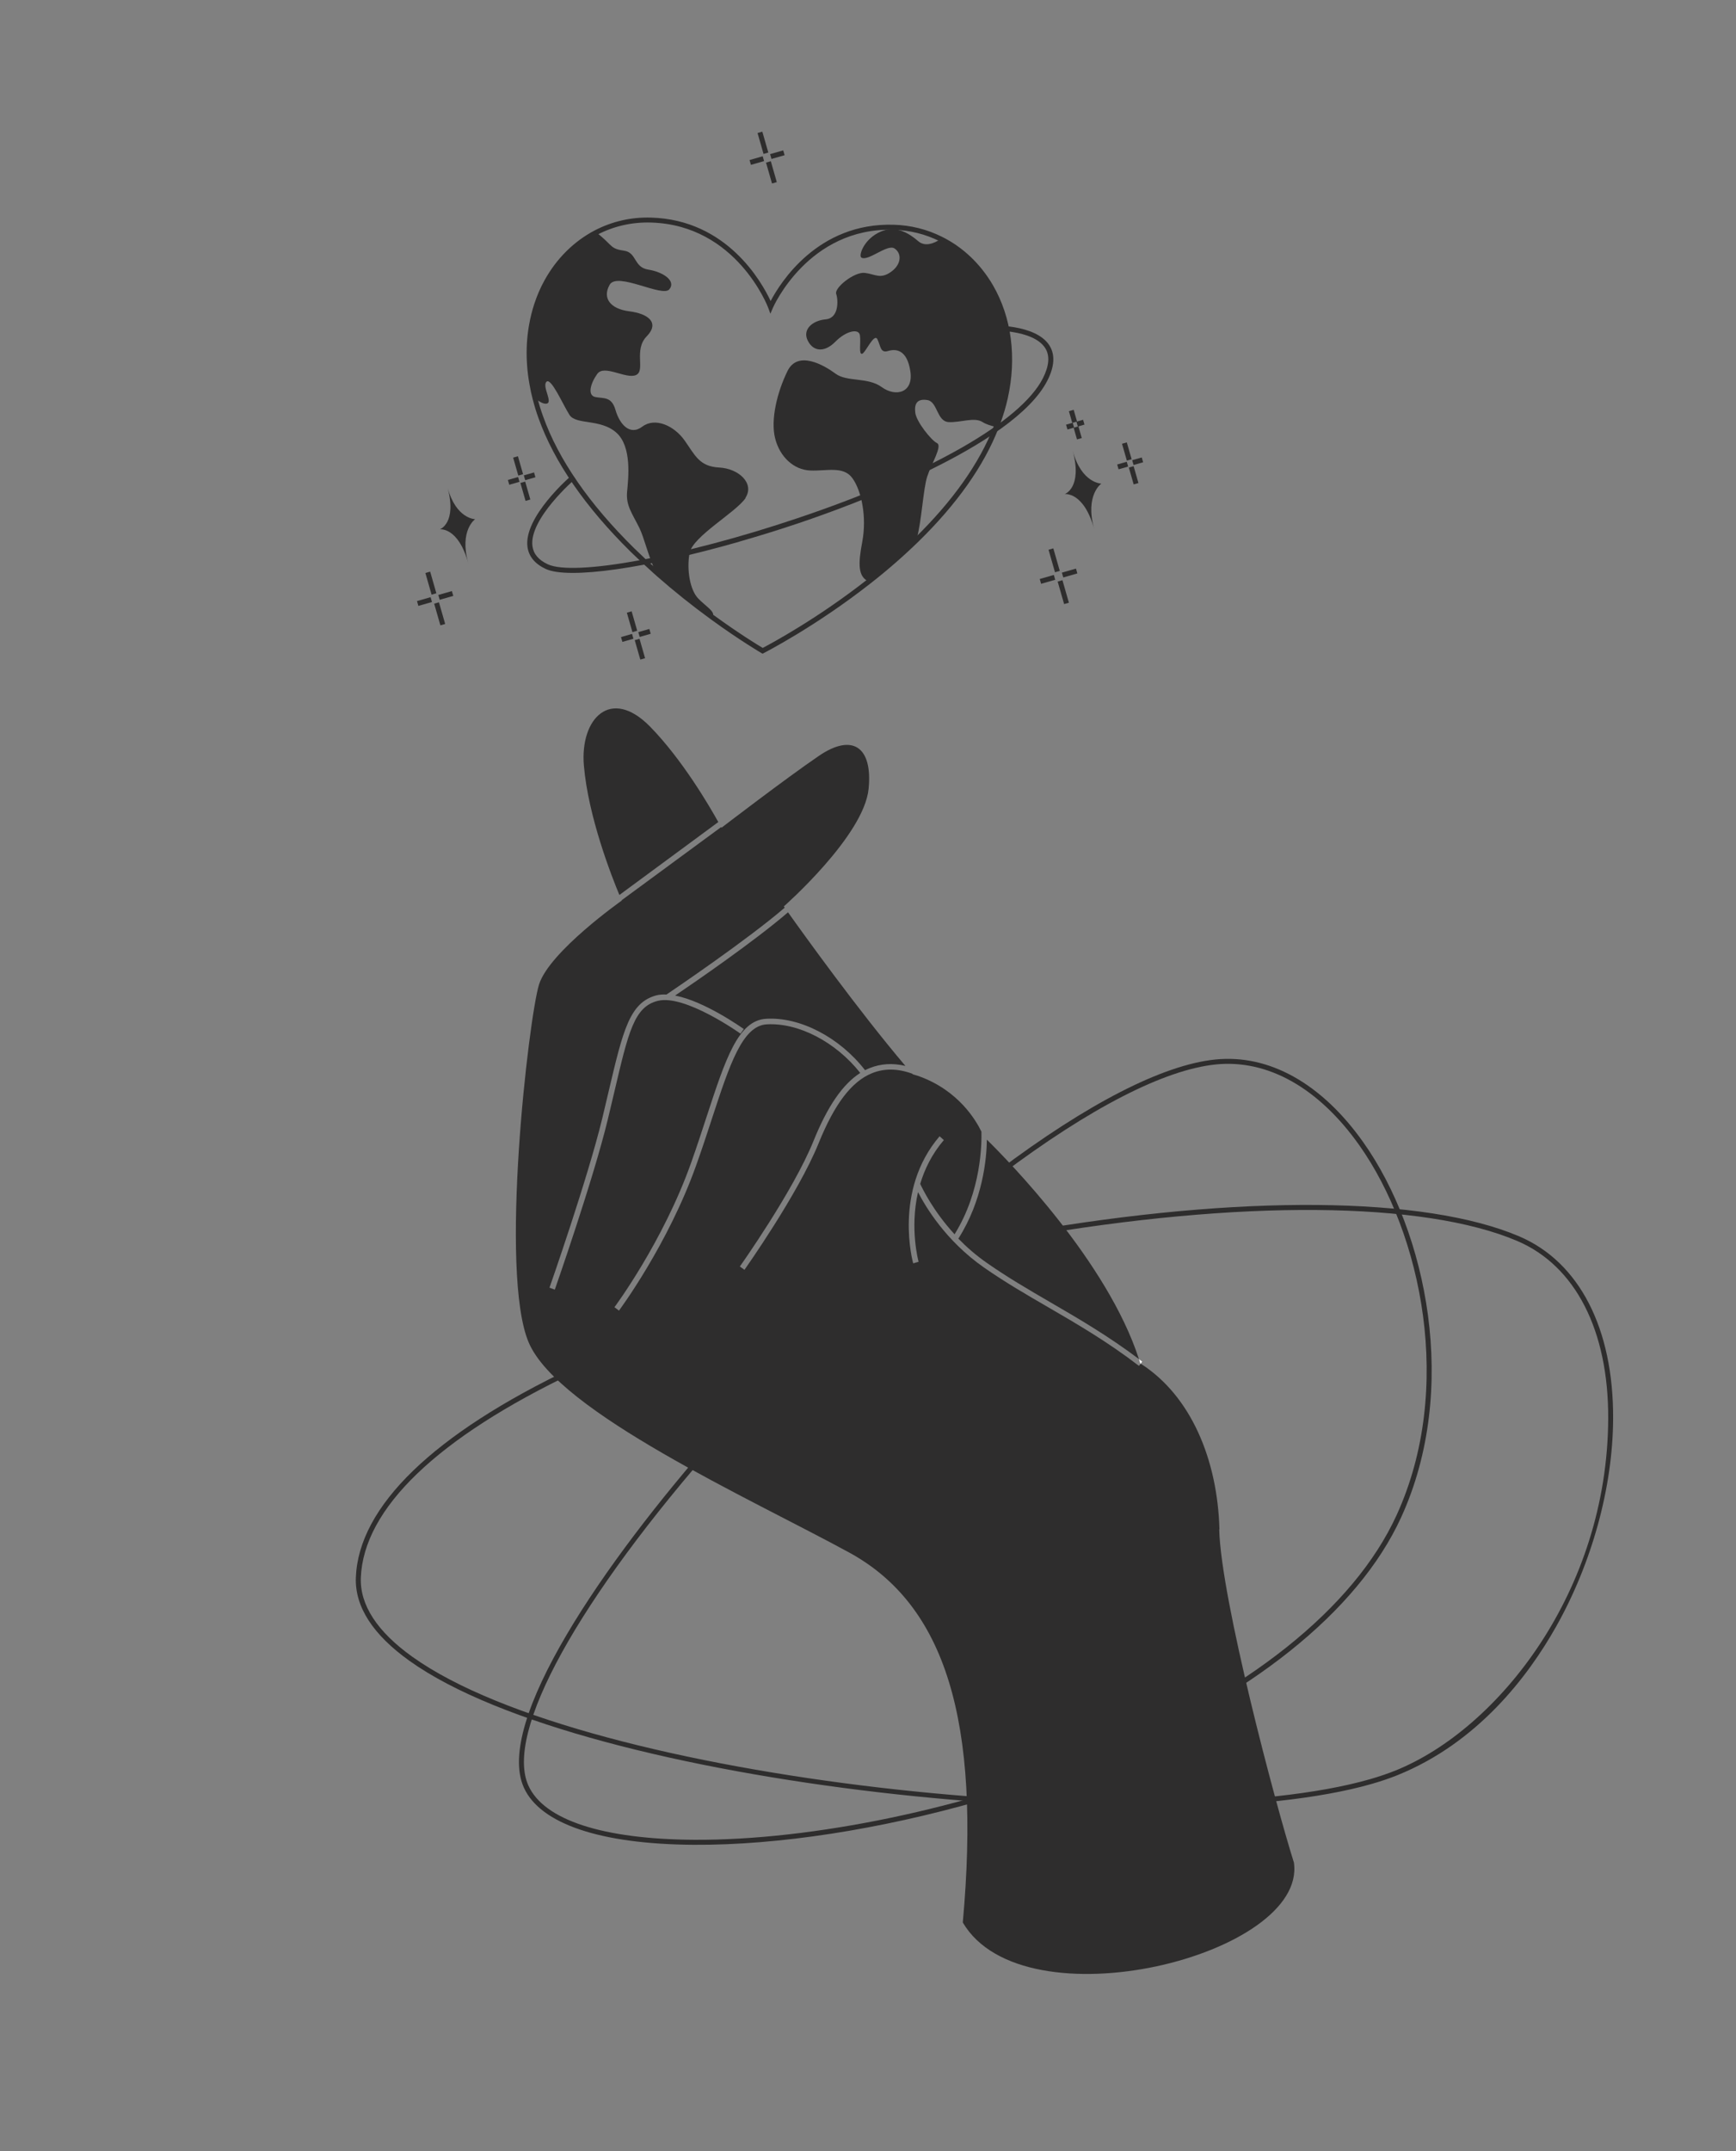
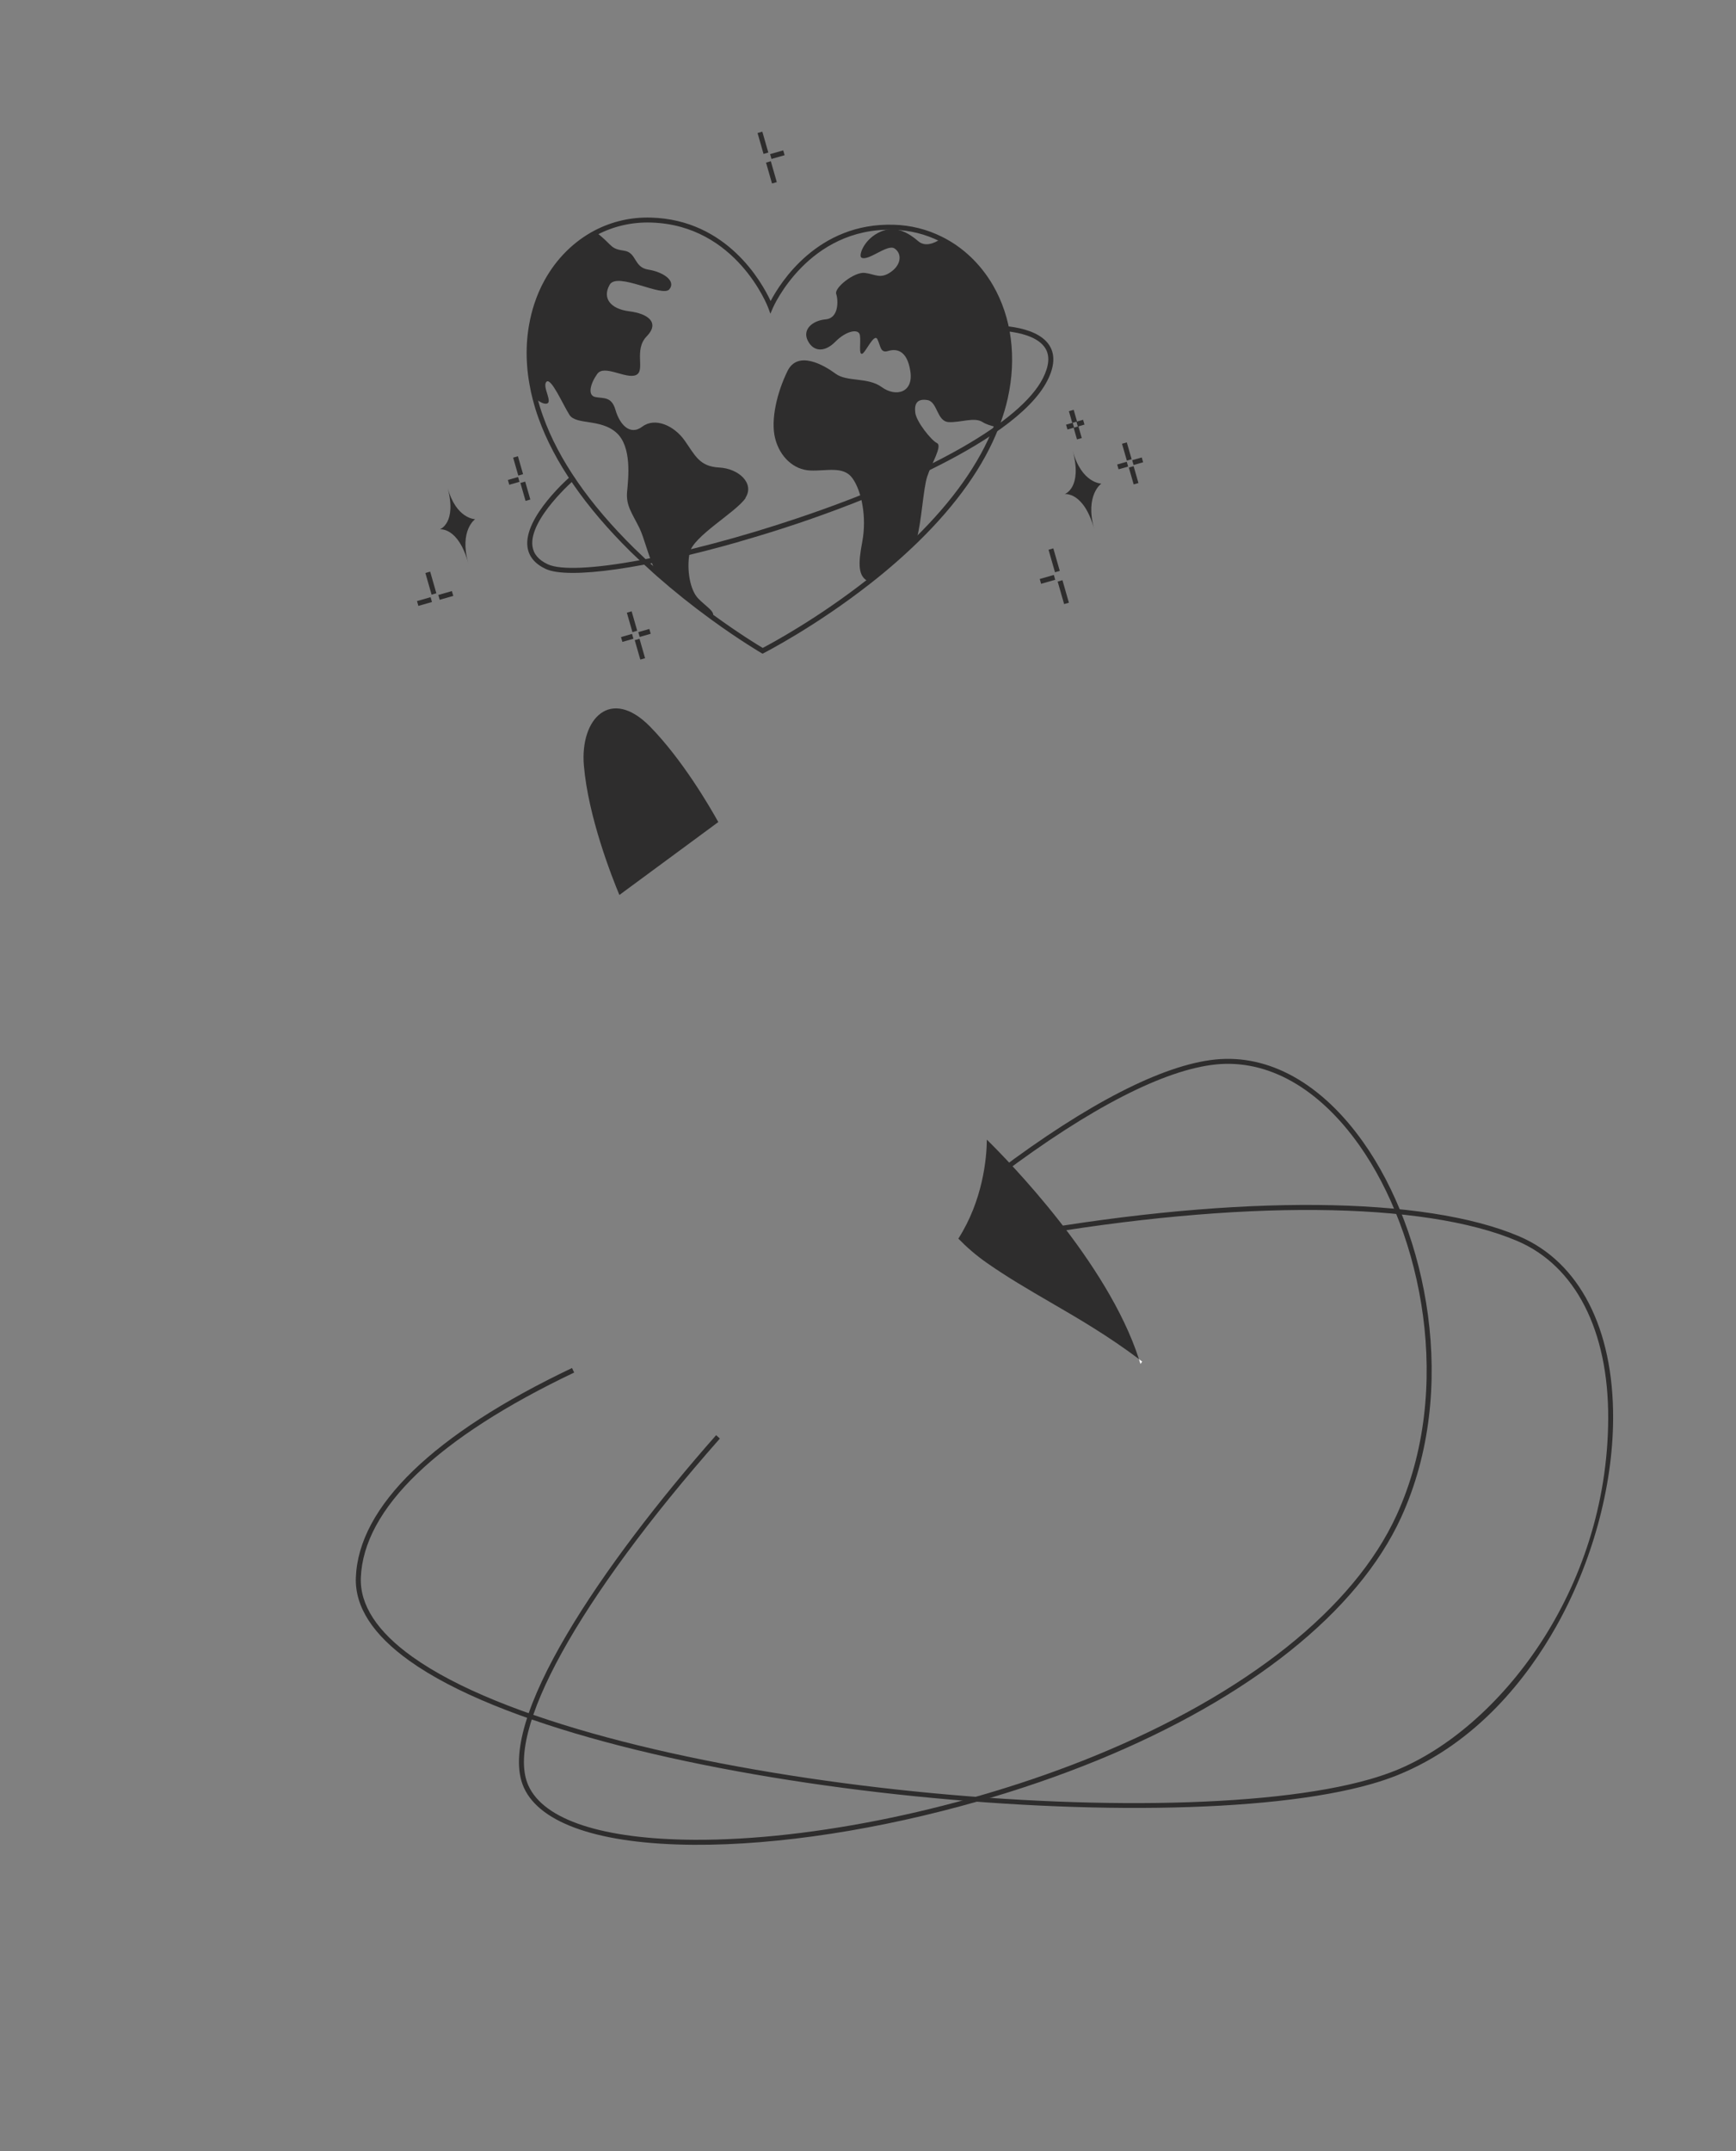
<svg xmlns="http://www.w3.org/2000/svg" width="749" height="928" viewBox="0 0 749 928" fill="none">
  <rect x="0" y="0" width="749" height="928" fill="#808080" stroke="none" />
  <g clip-path="url(#clip0_4788_27652)">
    <path d="M422.453 776.898C380.03 789.063 335.903 796.012 299.34 795.779C259.195 795.523 233.188 786.8 226.06 771.191C213.157 742.92 260.447 674.063 308.974 619.081L310.584 620.54C249.244 690.064 217.583 747.445 228.01 770.302C234.753 785.09 260.063 793.353 299.346 793.616C350.618 793.924 416.873 780.089 472.234 757.46C537.868 730.655 584.142 693.79 602.539 653.632C627.529 599.064 613.374 532.035 586.477 494.027C568.943 469.245 546.919 456.858 524.494 459.175C502.298 461.458 470.224 477.919 431.826 506.822L430.553 505.085C469.277 475.969 501.693 459.349 524.299 457.04C547.507 454.648 570.244 467.341 588.24 492.801C615.517 531.301 629.844 599.241 604.506 654.569C585.89 695.21 539.227 732.486 473.086 759.497C456.921 766.084 439.859 771.937 422.488 776.918L422.453 776.898Z" fill="#2E2D2D" />
    <path d="M591.797 769.527C501.666 795.372 253.081 770.978 176.733 716.47C160.852 705.143 153.059 693.028 153.537 680.462C154.706 649.837 186.949 618.587 246.8 590.107L247.719 592.065C188.634 620.205 156.827 650.79 155.683 680.568C155.245 692.341 162.746 703.849 177.955 714.708C253.925 768.935 501.317 793.22 591.007 767.502C595.082 766.334 598.825 765.05 602.218 763.687C646.414 745.76 693.555 686.462 693.862 611.894C694.01 573.967 679.75 546.054 654.693 535.347C614.352 518.096 534.857 517.445 442.013 533.62L441.636 531.477C534.874 515.218 614.802 515.925 655.517 533.34C681.394 544.412 696.16 573.05 695.984 611.916C695.874 641.458 686.863 674.242 671.295 701.821C659.203 723.241 637.54 751.697 603.035 765.704C599.614 767.075 595.871 768.359 591.769 769.535L591.797 769.527Z" fill="#2E2D2D" />
    <path d="M329.008 281.974L328.511 281.696C328.511 281.696 319.249 276.307 306.631 267.106C298.532 261.203 290.764 254.995 283.554 248.657L282.074 247.34C278.791 244.409 275.451 241.284 272.143 238.059C252.496 218.686 239.092 199.265 232.325 180.341C231.337 177.622 230.498 174.801 229.801 172.059C229.295 170.192 228.852 168.128 228.448 165.782C227.944 162.985 227.605 160.35 227.428 157.759C227.036 152.648 227.202 147.617 227.849 142.809C227.968 141.874 228.123 140.959 228.285 140.072C228.827 136.974 229.574 133.968 230.546 131.018C231.712 127.501 233.155 124.116 234.905 120.972L235.003 120.794C240.167 111.478 247.639 104.082 256.627 99.373C264.177 95.467 272.37 93.598 280.967 93.865C313.809 94.834 328.775 121.884 332.491 129.854C336.558 122.114 352.748 95.977 385.59 96.947C392.92 97.156 399.915 98.903 406.38 102.123C415.442 106.609 423.06 113.851 428.405 123.035C436.472 136.933 438.731 154.267 434.784 171.88C434.574 172.811 434.357 173.714 434.131 174.589C433.251 177.963 432.136 181.345 430.862 184.592C424.498 200.947 412.822 217.474 396.177 233.714C389.842 239.884 382.885 245.961 375.534 251.702C351.799 270.335 329.786 281.571 329.554 281.697L329.036 281.966L329.008 281.974ZM236.672 122.147C235.027 125.14 233.655 128.355 232.559 131.701C231.611 134.525 230.876 137.468 230.377 140.403C230.222 141.318 230.087 142.197 229.951 143.076C229.3 147.766 229.185 152.662 229.53 157.607C229.718 160.134 230.033 162.686 230.513 165.4C230.921 167.655 231.349 169.664 231.846 171.502C232.507 174.225 233.342 176.927 234.314 179.591C240.958 198.189 254.165 217.337 273.595 236.472C276.868 239.677 280.199 242.774 283.474 245.678L284.954 246.994C292.113 253.257 299.81 259.426 307.873 265.309C318.721 273.216 326.99 278.26 329.072 279.494C332.518 277.695 352.635 266.914 374.179 249.989C381.475 244.264 388.365 238.266 394.653 232.14C411.062 216.117 422.574 199.847 428.836 183.762C430.079 180.614 431.163 177.331 432.031 174.02C432.257 173.145 432.483 172.27 432.673 171.375C436.507 154.304 434.325 137.549 426.547 124.139C421.423 115.311 414.129 108.366 405.449 104.071C399.26 100.982 392.56 99.331 385.557 99.118C348.657 98.021 333.581 132.514 333.44 132.854L332.389 135.317L331.456 132.793C331.353 132.432 317.827 97.105 280.954 96C272.719 95.749 264.856 97.524 257.648 101.272C248.994 105.795 241.805 112.93 236.852 121.945L236.754 122.123L236.672 122.147Z" fill="#2E2D2D" />
    <path d="M321.716 214.779C317.696 220.915 298.853 231.361 297.52 238.558C296.188 245.755 297.725 254.44 301.144 258.052C304.492 261.625 309.192 264.09 307.257 266.176C300.366 261.157 292.424 254.969 284.259 247.794C283.778 247.362 283.261 246.909 282.78 246.477C279.456 239.145 277.923 231.929 275.844 227.692C272.68 221.334 270.053 218.095 270.551 212.248C271.077 206.394 272.753 192.704 265.914 186.62C259.075 180.536 248.538 183.377 245.695 178.969C242.887 174.58 237.719 162.583 235.738 164.712C233.757 166.842 239.017 174.069 235.522 174.141C234.223 174.183 232.547 173.222 230.839 171.731C230.305 169.663 229.87 167.626 229.482 165.546C229.01 162.859 228.671 160.224 228.467 157.641C228.101 152.523 228.244 147.618 228.888 142.901C229.007 141.966 229.162 141.051 229.297 140.172C231.298 134.164 233.586 127.594 235.791 121.468C235.791 121.468 235.811 121.433 235.83 121.397C240.9 112.168 248.259 104.894 257.07 100.297C257.709 100.654 258.301 101.054 258.889 101.546C264.223 106.021 263.598 107.371 269.209 108.133C274.82 108.896 273.319 115.3 279.683 116.297C286.074 117.287 291.805 121.167 288.793 124.793C285.816 128.438 266.291 117.076 263.029 122.844C259.767 128.613 263.363 133.255 271.494 134.286C279.617 135.289 284.785 139.181 279.005 145.101C273.252 151.014 278.679 159.964 274.35 161.806C270.05 163.64 260.69 157.077 257.672 161.305C254.681 165.525 253.389 170.578 256.863 171.263C260.344 171.976 263.844 170.883 265.546 176.819C267.249 182.755 271.602 188.171 277.12 184.037C282.658 179.868 290.923 183.652 295.409 190.05C299.931 196.469 301.771 201.225 310.271 201.67C318.798 202.106 325.658 208.575 321.618 214.747L321.716 214.779Z" fill="#2E2D2D" />
    <path d="M433.705 171.649C433.487 172.552 433.269 173.455 433.043 174.33C432.156 177.677 431.099 180.952 429.825 184.199C427.561 183.678 425.303 182.974 423.978 182.093C420.417 179.752 414.434 182.368 409.284 182.074C404.171 181.799 404.523 173.262 400.125 172.572C395.726 171.882 394.422 174.087 394.89 178.006C395.358 181.924 401.802 189.953 404.257 191.14C406.713 192.327 401.859 200.024 400.049 205.556C398.266 211.08 397.674 224.91 395.434 232.787C395.414 232.822 395.402 232.886 395.383 232.921C388.679 239.467 381.651 245.504 374.815 250.857C370.109 248.784 370.234 243.195 372.009 233.8C374.059 222.975 371.692 211.706 367.783 206.282C363.902 200.851 356.529 203.295 349.458 202.951C342.416 202.599 336.46 197.102 334.433 189.097C332.398 181.065 335.299 169.156 339.775 160.037C344.259 150.946 355.602 157.57 360.518 161.204C365.405 164.846 374.44 162.586 380.44 166.989C386.431 171.365 394.235 169.488 392.763 160.093C391.318 150.691 386.468 150.401 383.153 151.411C379.81 152.43 379.998 149.344 378.584 146.387C377.134 143.411 373.441 152.245 371.938 152.616C370.4 152.967 371.483 147.703 371.017 144.624C370.544 141.518 364.97 142.756 360.43 147.39C355.909 151.989 351.043 151.853 348.561 147.041C346.044 142.209 350.429 138.28 356.237 137.755C362.045 137.23 361.671 129.382 360.778 126.786C359.849 124.171 368.594 117.16 373.134 117.72C377.674 118.279 379.85 120.567 384.492 117.225C389.135 113.882 389.026 109.14 385.895 107.156C382.764 105.172 374.498 112.916 371.623 111.098C370.464 110.38 372.334 104.02 378.641 100.56C384.956 97.128 390.595 99.234 396.136 104.009C399.072 106.56 402.905 105.07 405.859 103.112C414.752 107.527 422.212 114.634 427.411 123.62C434.9 136.543 437.799 153.304 433.677 171.657L433.705 171.649Z" fill="#2E2D2D" />
    <path d="M319.052 233.645C279.107 245.099 245.201 250.078 235.331 245.373C230.739 243.177 228.128 239.994 227.584 235.917C225.846 222.996 245.947 205.614 246.811 204.886L248.205 206.528C248.017 206.702 228.143 223.838 229.729 235.602C230.183 238.954 232.312 241.495 236.246 243.369C247.503 248.757 294.636 240.135 343.553 223.707C400.633 204.578 440.411 181.944 449.955 163.177C452.675 157.804 453.032 153.438 450.96 150.16C445.724 141.875 426.967 142.54 426.794 142.56L426.708 140.393C427.535 140.366 446.855 139.689 452.775 149.009C455.282 152.973 454.994 158.099 451.883 164.185C437.357 192.697 365.847 218.545 344.267 225.784C335.734 228.651 327.276 231.257 319.099 233.601L319.052 233.645Z" fill="#2E2D2D" />
    <path d="M459.365 213.134C459.365 213.134 467.147 210.452 462.813 194.403C466.625 208.53 475.167 208.603 475.167 208.603C475.167 208.603 468.01 213.567 472.084 228.189C467.568 211.922 459.365 213.134 459.365 213.134Z" fill="#2E2D2D" />
    <path d="M454.458 236.545L452.394 237.137L455.177 246.846L457.242 246.254L454.458 236.545Z" fill="#2E2D2D" />
    <path d="M458.396 250.276L456.331 250.868L459.115 260.577L461.18 259.985L458.396 250.276Z" fill="#2E2D2D" />
    <path d="M454.678 248.01L448.594 249.755L449.19 251.835L455.274 250.091L454.678 248.01Z" fill="#2E2D2D" />
-     <path d="M464.23 245.271L458.146 247.016L458.743 249.096L464.827 247.352L464.23 245.271Z" fill="#2E2D2D" />
    <path d="M328.909 56.792L326.845 57.384L329.43 66.399L331.495 65.807L328.909 56.792Z" fill="#2E2D2D" />
    <path d="M332.569 69.552L330.504 70.144L333.089 79.159L335.154 78.567L332.569 69.552Z" fill="#2E2D2D" />
-     <path d="M329.063 67.405L323.392 69.031L323.988 71.112L329.659 69.485L329.063 67.405Z" fill="#2E2D2D" />
    <path d="M337.928 64.863L332.257 66.489L332.853 68.57L338.524 66.944L337.928 64.863Z" fill="#2E2D2D" />
    <path d="M486.159 190.831L484.095 191.423L486.179 198.691L488.243 198.099L486.159 190.831Z" fill="#2E2D2D" />
    <path d="M489.102 201.095L487.037 201.687L489.121 208.954L491.186 208.362L489.102 201.095Z" fill="#2E2D2D" />
    <path d="M486.14 199.182L482.011 200.366L482.607 202.446L486.737 201.262L486.14 199.182Z" fill="#2E2D2D" />
    <path d="M492.61 197.327L488.48 198.511L489.077 200.591L493.206 199.407L492.61 197.327Z" fill="#2E2D2D" />
    <path d="M189.749 228.334C189.749 228.334 197.255 225.731 193.088 210.265C196.758 223.892 205 223.96 205 223.96C205 223.96 198.087 228.735 202.017 242.858C197.669 227.173 189.749 228.334 189.749 228.334Z" fill="#2E2D2D" />
    <path d="M185.594 246.576L183.529 247.168L186.21 256.516L188.275 255.924L185.594 246.576Z" fill="#2E2D2D" />
-     <path d="M189.388 259.808L187.323 260.4L190.004 269.748L192.068 269.156L189.388 259.808Z" fill="#2E2D2D" />
    <path d="M185.777 257.601L179.913 259.283L180.51 261.363L186.373 259.682L185.777 257.601Z" fill="#2E2D2D" />
    <path d="M194.971 254.965L189.107 256.646L189.704 258.727L195.568 257.045L194.971 254.965Z" fill="#2E2D2D" />
    <path d="M223.462 196.812L221.397 197.404L223.617 205.143L225.681 204.551L223.462 196.812Z" fill="#2E2D2D" />
    <path d="M226.596 207.741L224.531 208.333L226.75 216.072L228.815 215.48L226.596 207.741Z" fill="#2E2D2D" />
    <path d="M223.528 205.769L219.123 207.032L219.72 209.112L224.124 207.849L223.528 205.769Z" fill="#2E2D2D" />
-     <path d="M230.411 203.795L226.006 205.058L226.602 207.139L231.007 205.876L230.411 203.795Z" fill="#2E2D2D" />
    <path d="M463.24 176.779L461.176 177.371L462.623 182.419L464.688 181.827L463.24 176.779Z" fill="#2E2D2D" />
    <path d="M465.285 183.908L463.221 184.5L464.668 189.548L466.733 188.956L465.285 183.908Z" fill="#2E2D2D" />
    <path d="M462.816 182.364L459.953 183.185L460.55 185.266L463.413 184.445L462.816 182.364Z" fill="#2E2D2D" />
    <path d="M467.304 181.077L464.44 181.898L465.037 183.979L467.9 183.158L467.304 181.077Z" fill="#2E2D2D" />
    <path d="M272.526 263.707L270.461 264.299L272.863 272.676L274.928 272.084L272.526 263.707Z" fill="#2E2D2D" />
    <path d="M275.922 275.552L273.857 276.144L276.26 284.521L278.324 283.929L275.922 275.552Z" fill="#2E2D2D" />
    <path d="M272.696 273.445L267.934 274.81L268.53 276.891L273.293 275.525L272.696 273.445Z" fill="#2E2D2D" />
    <path d="M280.157 271.305L275.395 272.671L275.991 274.751L280.754 273.386L280.157 271.305Z" fill="#2E2D2D" />
    <path d="M267.24 386.054C263.93 378.147 253.793 352.354 251.917 330.227C250.196 310.097 263.388 296.047 280.467 313.425C294.328 327.582 306.03 347.612 309.912 354.605L267.24 386.054Z" fill="#2E2D2D" />
    <path d="M425.798 491.619C434.924 500.59 477.819 544.307 491.396 586.254C478.173 576.297 465.509 568.911 453.25 561.799C443.74 556.27 434.762 551.04 425.86 544.826C421.096 541.51 416.995 537.912 413.486 534.295C424.068 517.692 425.688 499.756 425.79 491.591L425.798 491.619Z" fill="#2E2D2D" />
-     <path d="M526.035 659.778C526.789 689.732 550.332 778.385 558.259 803.43C564.049 843.468 441.775 874.206 415.4 829.294C423.26 742.624 407.942 692.32 366.286 669.651C323.657 646.391 241.05 609.227 228.146 579.185C215.261 549.107 228.141 438.903 232.559 424.698C237.004 410.484 268.286 388.456 268.286 388.456C268.286 388.456 268.278 388.428 268.218 388.325L311.131 356.777C311.222 356.991 311.273 357.066 311.273 357.066C311.273 357.066 338.846 335.921 353.275 326.08C367.695 316.211 376.549 322.048 374.764 340.242C372.766 360.598 338.19 390.986 338.19 390.986C338.19 390.986 338.301 391.164 338.558 391.541C322.473 405.369 290.937 426.72 287.543 429.014C285.996 428.918 284.54 429.035 283.23 429.351C271.686 432.42 268.852 444.251 262.671 470.489C261.835 474.121 260.906 478.05 259.884 482.276C253.615 508.209 237.265 554.986 237.074 555.461L239.371 556.303C239.535 555.836 255.944 508.953 262.235 482.892C263.25 478.639 264.179 474.71 265.042 471.07C271.141 445.065 273.636 434.233 283.823 431.732C295.497 428.805 319.262 445.706 319.491 445.881L320.913 443.882C320.066 443.314 304.036 431.88 291.271 429.446C299.756 423.711 325.662 405.896 339.993 393.531C346.593 402.836 370.284 435.789 390.633 459.794C385.135 458.489 379.987 458.824 375.285 460.713C374.585 460.973 373.909 461.317 373.225 461.634C362.222 447.467 345.199 438.599 330.579 439.459C318.497 440.132 313.071 456.638 304.911 481.583C302.812 487.979 300.647 494.663 298.121 501.752C286.082 535.614 265.327 563.6 265.108 563.873L267.053 565.357C267.264 565.056 288.247 536.825 300.391 502.602C302.956 495.442 305.129 488.785 307.239 482.326C314.818 459.199 320.307 442.495 330.764 441.868C344.537 441.07 360.59 449.466 371.155 462.828C363.529 467.716 357.023 477.237 350.959 492.245C342.167 513.949 319.444 545.981 319.213 546.318L321.205 547.758C321.408 547.429 344.296 515.139 353.189 493.166C360.098 476.115 367.442 466.504 376.248 462.928C381.54 460.81 387.18 460.844 393.591 463.149C393.67 463.216 393.738 463.347 393.844 463.406C394.589 463.613 395.278 463.836 396.003 464.078C396.184 464.086 396.334 464.193 396.531 464.257C413.707 470.439 421.208 483.509 423.434 488.154C423.562 492.86 423.541 513.67 411.847 532.424C402.618 522.372 398.032 512.819 397.03 510.675C398.928 504.307 402.093 497.786 407.224 491.781L405.385 490.147C385.293 513.59 393.903 544.654 393.99 544.959L396.33 544.288C396.267 544.066 392.455 530.149 396.08 514.22C399.319 520.526 408.041 535.256 424.575 546.786C433.584 553.059 442.597 558.309 452.135 563.83C464.756 571.168 477.838 578.765 491.405 589.194L492.143 588.232C513.879 602.113 525.313 629.725 526.129 659.691L526.035 659.778Z" fill="#2E2D2D" />
    <path d="M492.786 587.357L492.057 588.347C491.858 587.653 491.639 586.996 491.413 586.31C491.871 586.659 492.328 587.008 492.786 587.357Z" fill="white" />
  </g>
  <defs>
    <clipPath id="clip0_4788_27652">
      <rect width="547" height="808" fill="white" transform="translate(0.237 151.037) rotate(-16)" />
    </clipPath>
  </defs>
</svg>